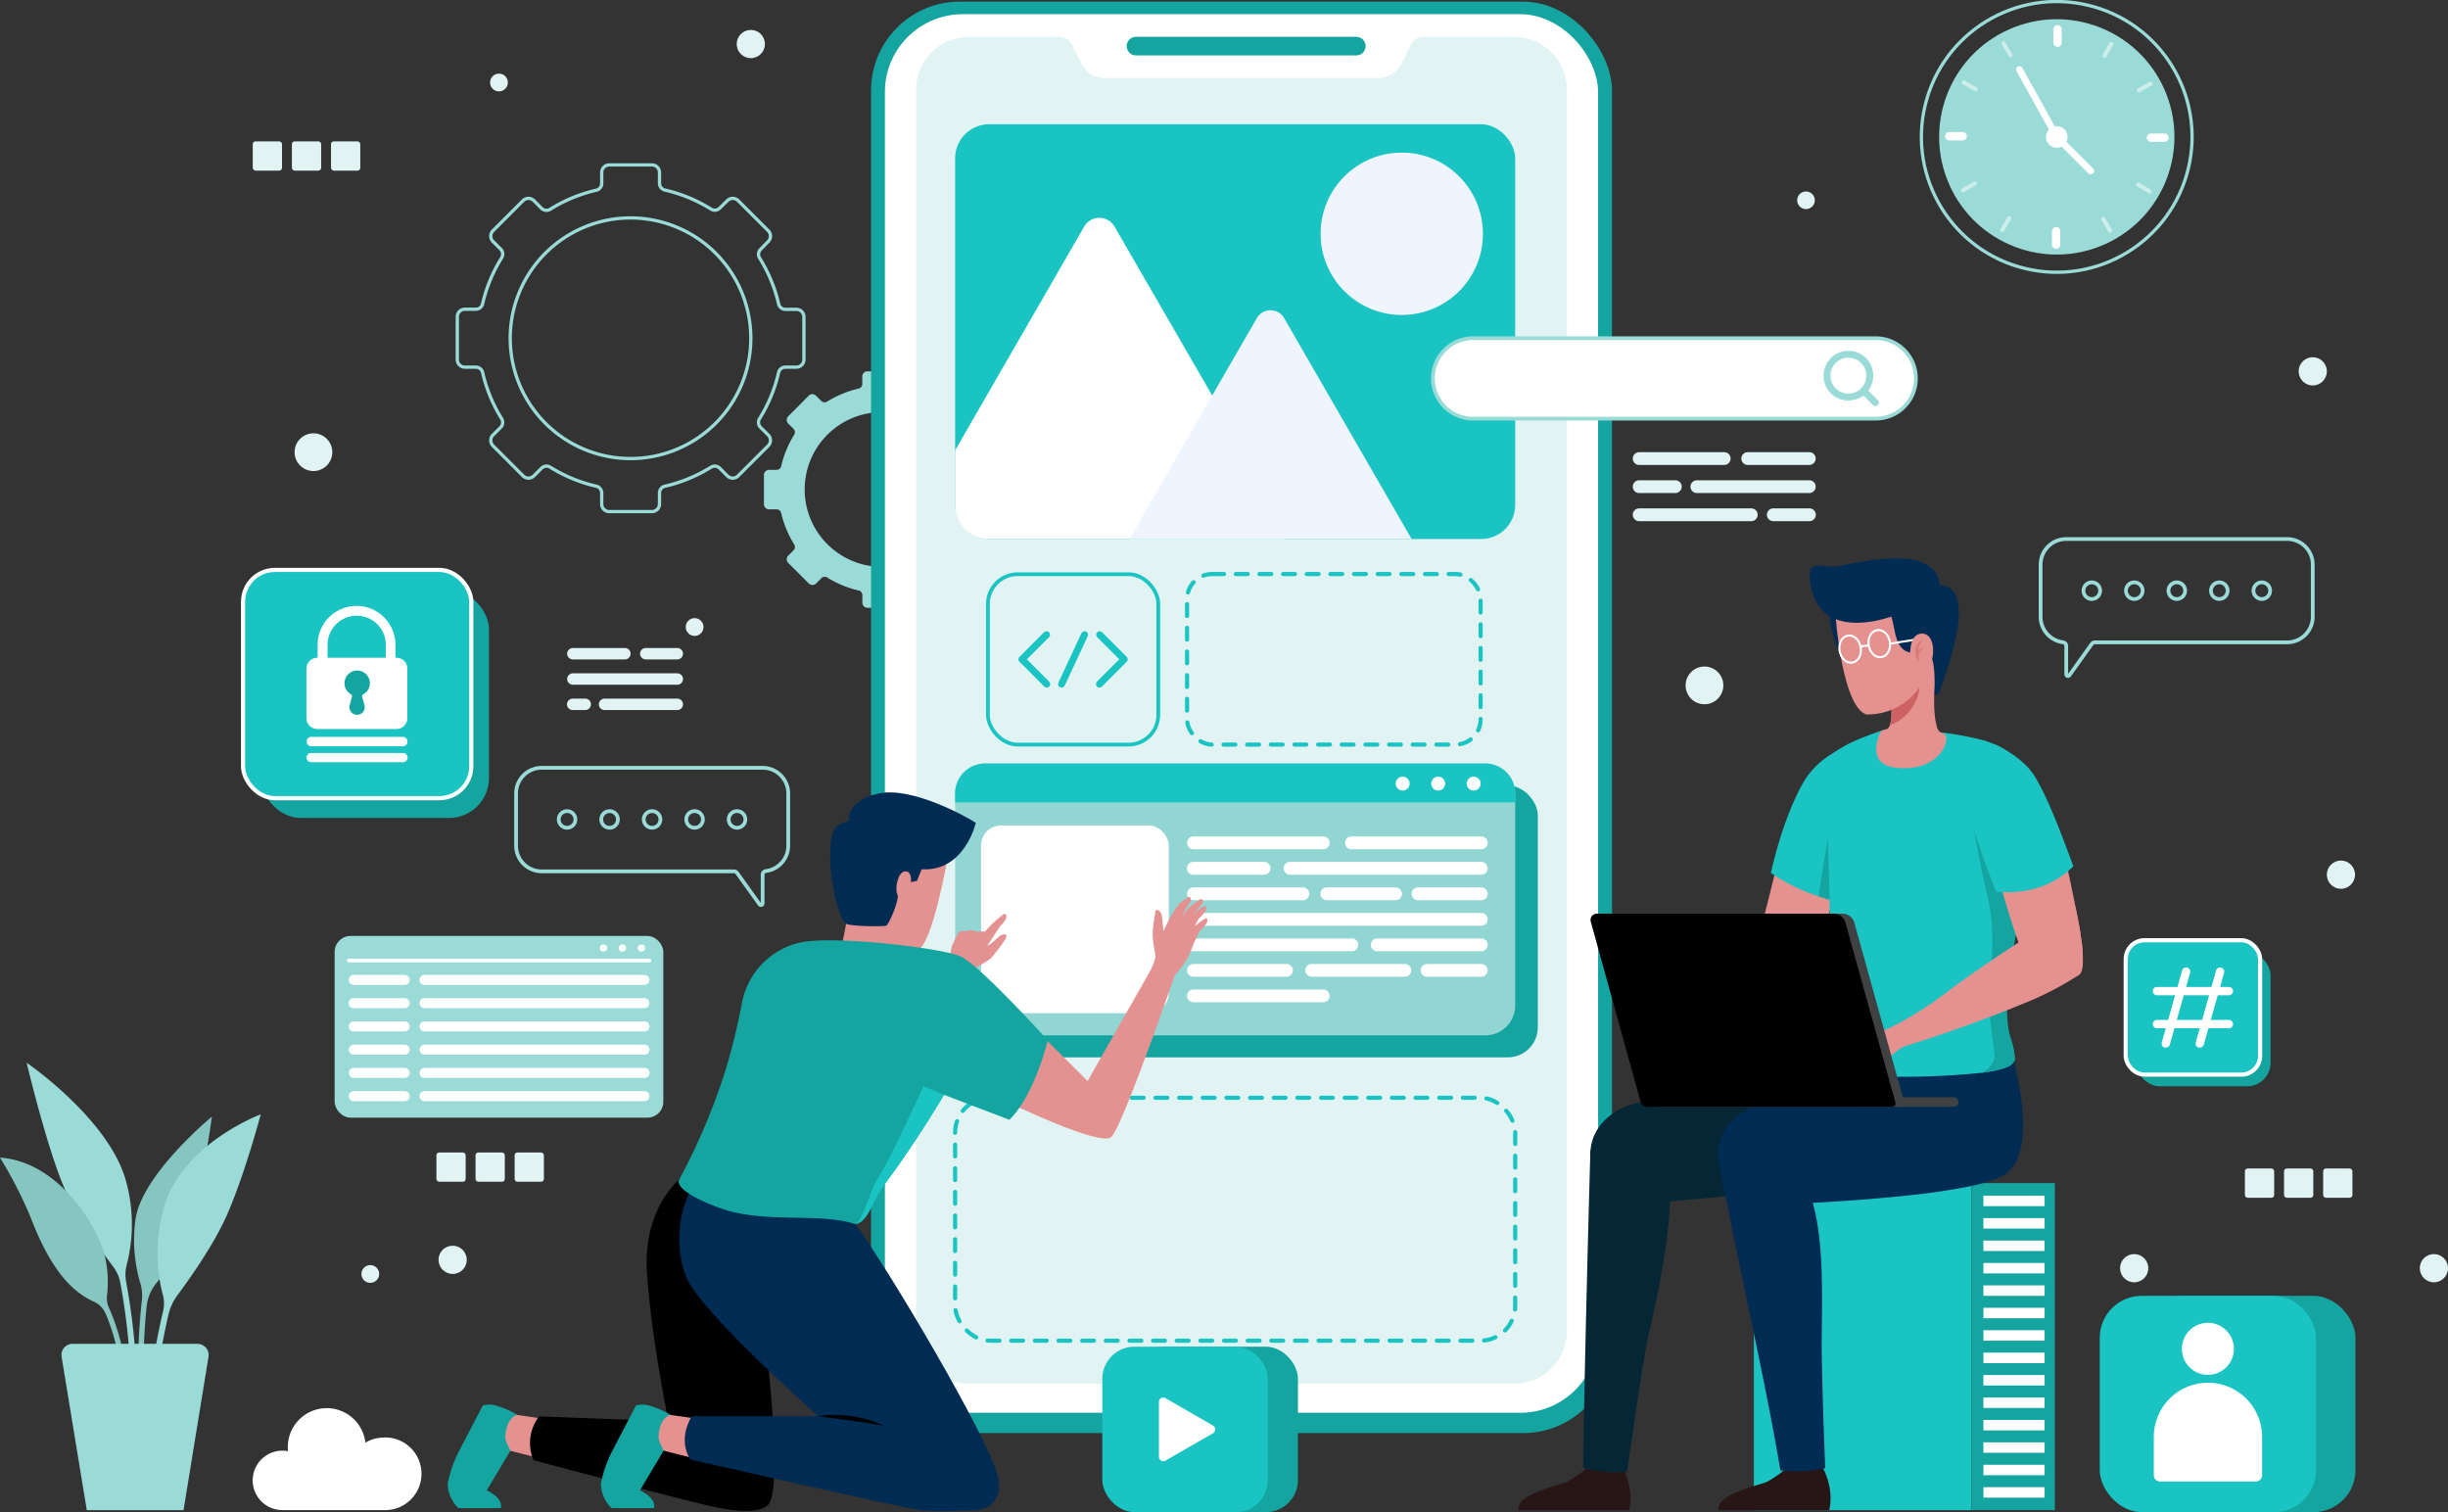
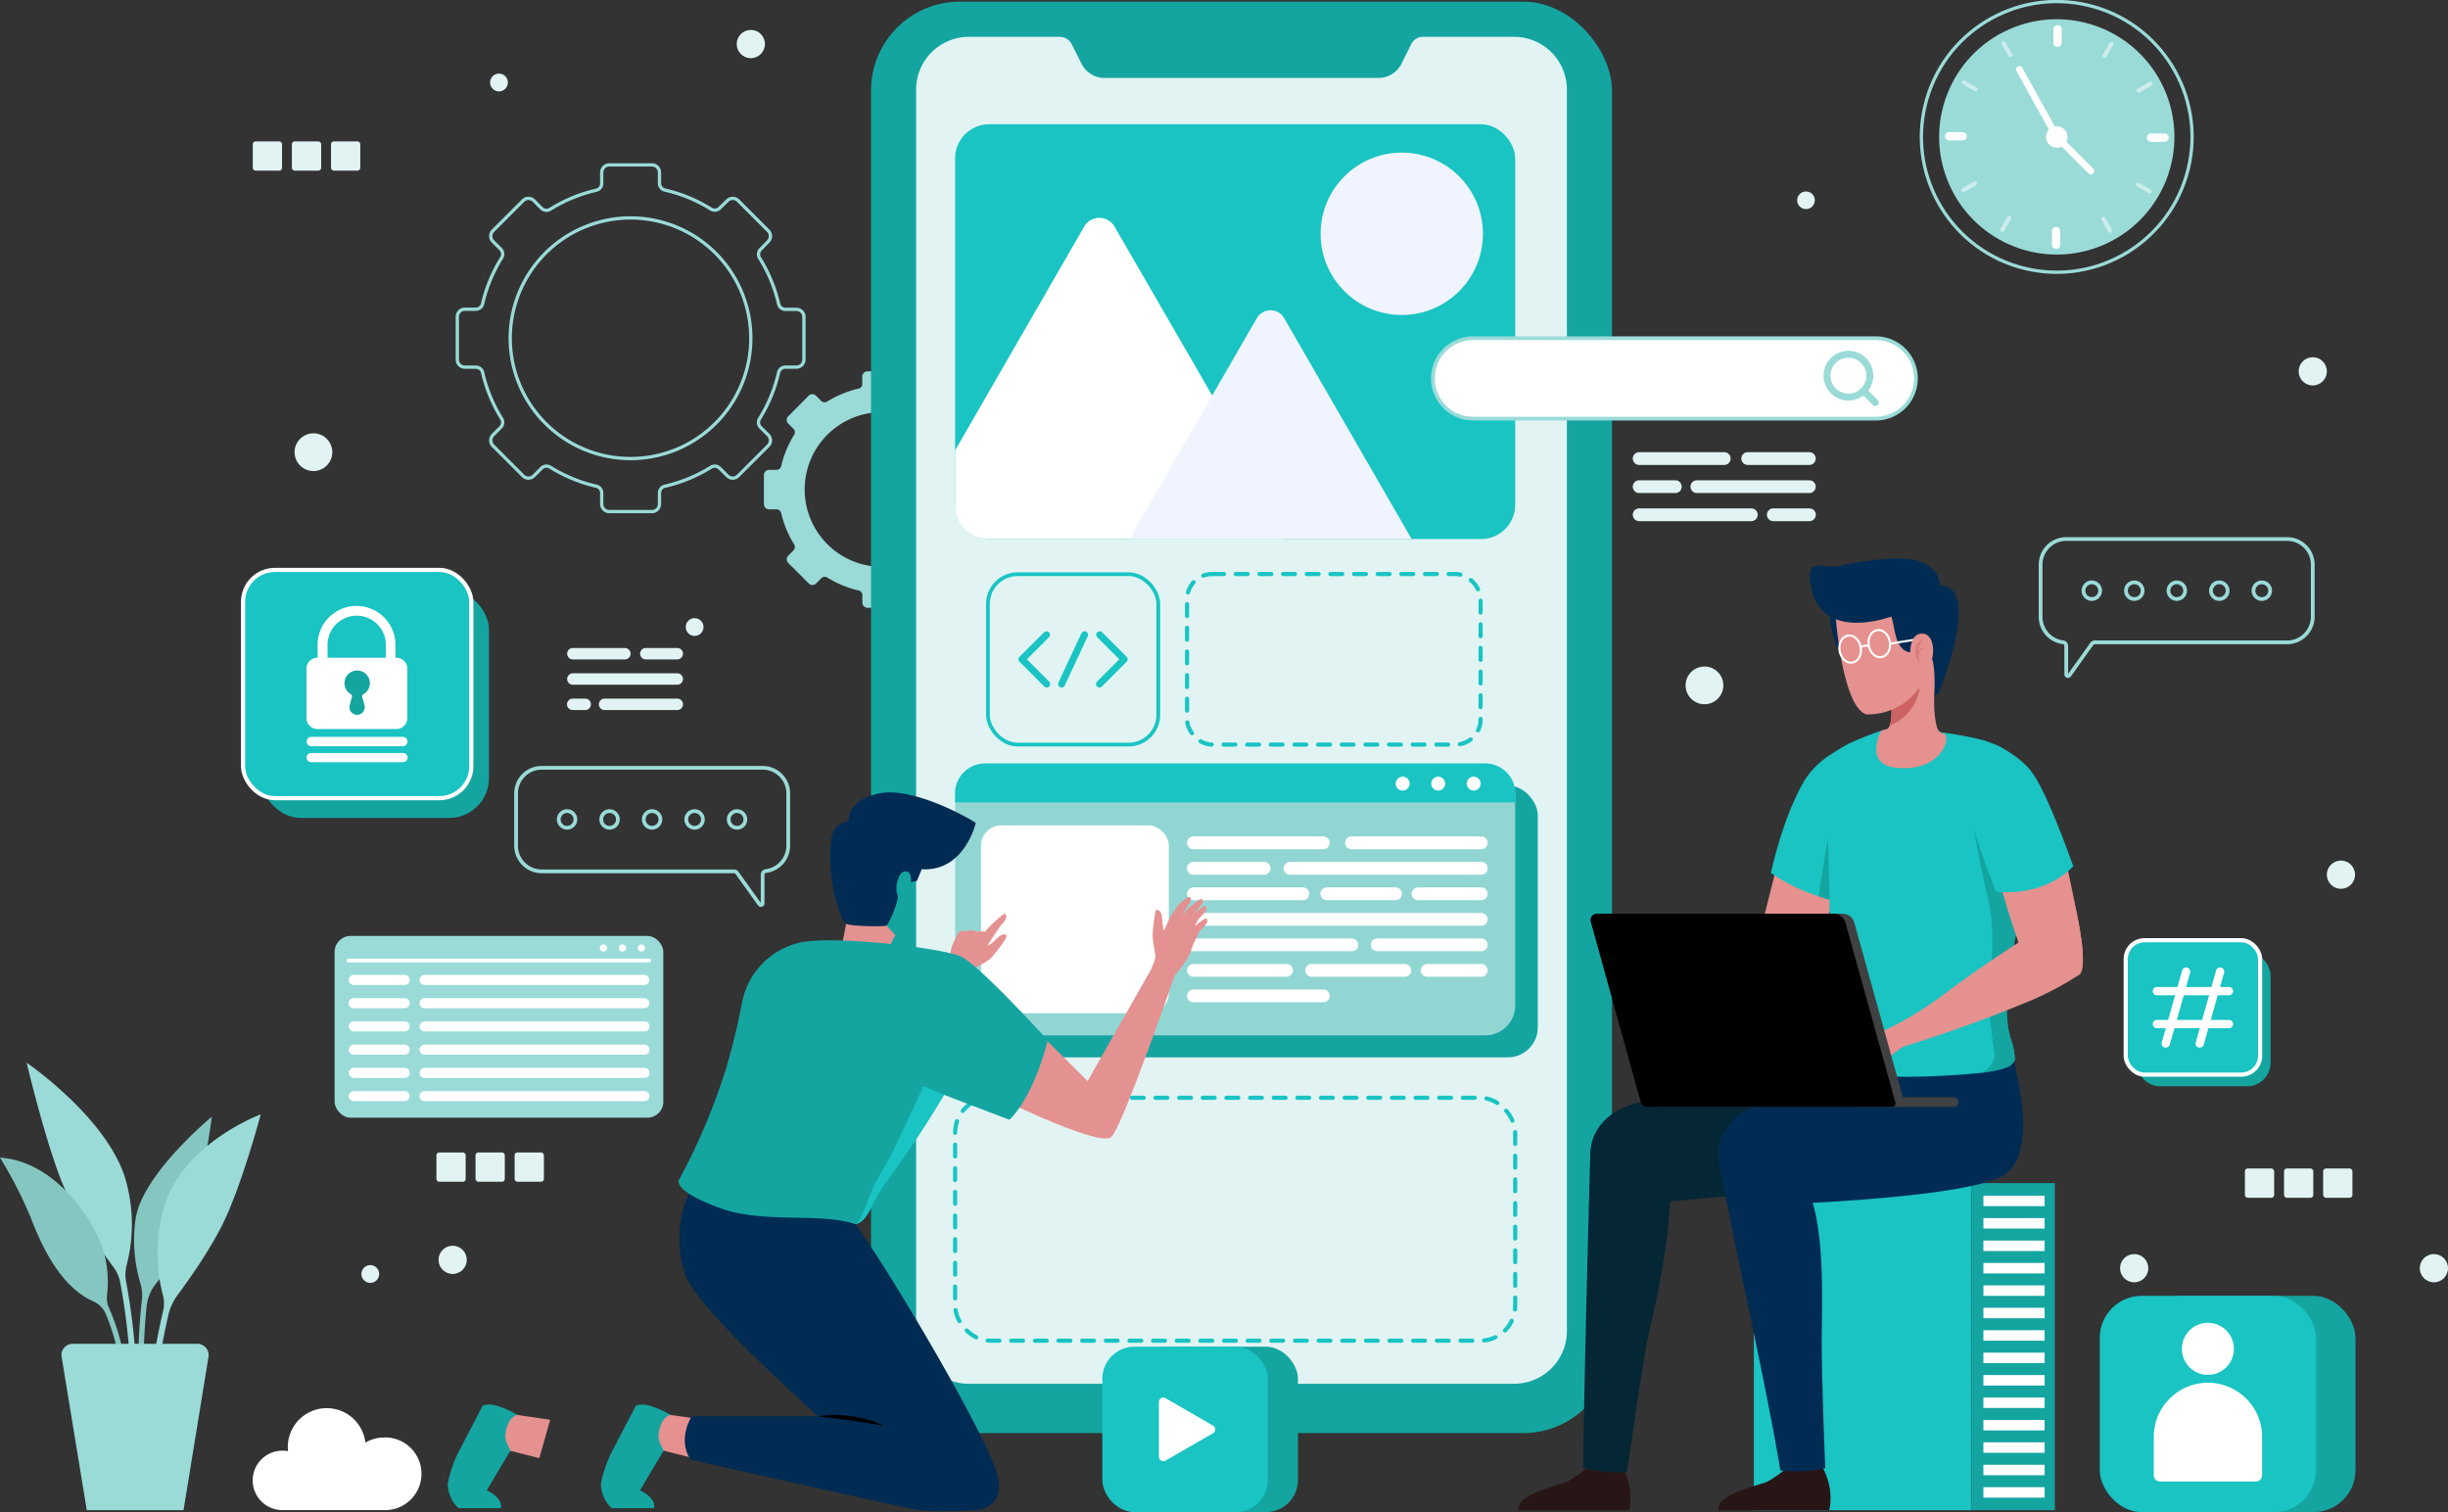
<svg xmlns="http://www.w3.org/2000/svg" viewBox="0 0 588.09 363.23">
  <rect x="0" y="0" width="588.09" height="363.23" fill="#333333" stroke="none" />
  <defs>
    <style>.cls-1,.cls-10,.cls-17,.cls-21,.cls-23,.cls-24,.cls-25,.cls-26,.cls-27,.cls-6,.cls-9{fill:none;}.cls-1,.cls-21,.cls-22,.cls-23,.cls-24{stroke:#9adbd8;}.cls-1,.cls-17,.cls-21,.cls-22,.cls-23,.cls-24,.cls-25,.cls-26,.cls-27,.cls-28,.cls-9{stroke-miterlimit:10;}.cls-1{stroke-width:0.79px;}.cls-2{fill:#9adbd8;}.cls-3{fill:#e1f4f3;}.cls-4{fill:#14a5a1;}.cls-22,.cls-5{fill:#fff;}.cls-10,.cls-6,.cls-9{stroke:#19c4c3;}.cls-10,.cls-24,.cls-25,.cls-26,.cls-27,.cls-6{stroke-linecap:round;}.cls-10,.cls-6{stroke-linejoin:round;}.cls-6{stroke-dasharray:2.84;}.cls-7{fill:#92d6d3;}.cls-28,.cls-8{fill:#19c4c3;}.cls-21,.cls-22,.cls-25,.cls-9{stroke-width:0.9px;}.cls-10,.cls-23,.cls-24{stroke-width:1.67px;}.cls-11{fill:#f0f4ff;}.cls-12{fill:#281616;}.cls-13{fill:#002c54;}.cls-14{fill:#052635;}.cls-15{fill:#e5918f;}.cls-16{fill:#cc6362;}.cls-17,.cls-25,.cls-26,.cls-27,.cls-28{stroke:#fff;}.cls-17{stroke-width:0.5px;}.cls-18{opacity:0.5;}.cls-19{fill:#404142;}.cls-20{fill:#e49191;}.cls-26{stroke-width:2px;}.cls-29{fill:#85c6c1;}</style>
  </defs>
  <g id="OBJECTS">
    <path class="cls-1" d="M193.13,86.38V76.13a1.81,1.81,0,0,0-1.81-1.82h-2.64A1.66,1.66,0,0,1,187.05,73,36.41,36.41,0,0,0,182.49,62a1.69,1.69,0,0,1,.22-2.1L184.56,58a1.82,1.82,0,0,0,0-2.57l-7.25-7.25a1.82,1.82,0,0,0-2.56,0L172.89,50a1.68,1.68,0,0,1-2.09.22,36.23,36.23,0,0,0-11.09-4.57,1.68,1.68,0,0,1-1.28-1.63V41.43a1.82,1.82,0,0,0-1.81-1.82H146.37a1.83,1.83,0,0,0-1.82,1.82v2.63a1.67,1.67,0,0,1-1.27,1.63,36.13,36.13,0,0,0-11.09,4.57,1.71,1.71,0,0,1-2.1-.22l-1.85-1.86a1.84,1.84,0,0,0-2.57,0l-7.24,7.25a1.82,1.82,0,0,0,0,2.57l1.85,1.85a1.69,1.69,0,0,1,.22,2.1A36.43,36.43,0,0,0,115.93,73a1.65,1.65,0,0,1-1.62,1.28h-2.64a1.81,1.81,0,0,0-1.81,1.82V86.38a1.81,1.81,0,0,0,1.81,1.81h2.64a1.68,1.68,0,0,1,1.63,1.28,36.3,36.3,0,0,0,4.56,11.08,1.69,1.69,0,0,1-.22,2.1l-1.85,1.85a1.82,1.82,0,0,0,0,2.57l7.24,7.25a1.82,1.82,0,0,0,2.57,0l1.86-1.86a1.69,1.69,0,0,1,2.1-.22,36.06,36.06,0,0,0,11.08,4.56,1.67,1.67,0,0,1,1.27,1.63v2.64a1.82,1.82,0,0,0,1.82,1.82h10.25a1.81,1.81,0,0,0,1.81-1.82v-2.64a1.67,1.67,0,0,1,1.28-1.63,36.3,36.3,0,0,0,11.08-4.56,1.69,1.69,0,0,1,2.1.22l1.86,1.86a1.8,1.8,0,0,0,2.56,0l7.25-7.25a1.82,1.82,0,0,0,0-2.57l-1.86-1.85a1.69,1.69,0,0,1-.22-2.1,36.18,36.18,0,0,0,4.57-11.08,1.67,1.67,0,0,1,1.63-1.28h2.64A1.81,1.81,0,0,0,193.13,86.38Zm-41.64,23.77a28.9,28.9,0,1,1,28.88-28.91A28.89,28.89,0,0,1,151.49,110.15Z" />
    <path class="cls-2" d="M240.27,121.07v-7a1.23,1.23,0,0,0-1.23-1.24h-1.8a1.14,1.14,0,0,1-1.11-.87,24.62,24.62,0,0,0-3.11-7.55,1.15,1.15,0,0,1,.15-1.43l1.26-1.27a1.23,1.23,0,0,0,0-1.75l-4.94-4.93a1.23,1.23,0,0,0-1.75,0l-1.26,1.26a1.16,1.16,0,0,1-1.43.15,24.89,24.89,0,0,0-7.55-3.12,1.13,1.13,0,0,1-.87-1.11V90.44a1.25,1.25,0,0,0-1.24-1.24h-7a1.24,1.24,0,0,0-1.24,1.24v1.79a1.13,1.13,0,0,1-.87,1.11,25,25,0,0,0-7.56,3.12,1.16,1.16,0,0,1-1.43-.15l-1.26-1.26a1.23,1.23,0,0,0-1.75,0L189.36,100a1.24,1.24,0,0,0,0,1.75l1.27,1.27a1.16,1.16,0,0,1,.15,1.43,24.89,24.89,0,0,0-3.12,7.55,1.13,1.13,0,0,1-1.11.87h-1.79a1.24,1.24,0,0,0-1.24,1.24v7a1.24,1.24,0,0,0,1.24,1.24h1.8a1.12,1.12,0,0,1,1.1.87,24.89,24.89,0,0,0,3.12,7.55,1.16,1.16,0,0,1-.15,1.43l-1.27,1.27a1.24,1.24,0,0,0,0,1.75l4.94,4.94a1.24,1.24,0,0,0,1.75,0l1.27-1.27a1.15,1.15,0,0,1,1.43-.15,24.62,24.62,0,0,0,7.55,3.11,1.14,1.14,0,0,1,.87,1.11v1.8a1.24,1.24,0,0,0,1.24,1.24h7a1.25,1.25,0,0,0,1.24-1.24v-1.8a1.14,1.14,0,0,1,.87-1.11,24.62,24.62,0,0,0,7.55-3.11,1.15,1.15,0,0,1,1.43.15l1.26,1.27a1.24,1.24,0,0,0,1.75,0l4.94-4.94a1.23,1.23,0,0,0,0-1.75l-1.26-1.27a1.15,1.15,0,0,1-.15-1.43,24.62,24.62,0,0,0,3.11-7.55,1.14,1.14,0,0,1,1.11-.87H239A1.23,1.23,0,0,0,240.27,121.07ZM211.9,136.16a18.58,18.58,0,1,1,18.57-18.58A18.58,18.58,0,0,1,211.9,136.16Z" />
    <circle class="cls-3" cx="108.74" cy="302.63" r="3.39" />
    <circle class="cls-3" cx="562.37" cy="210.11" r="3.39" />
    <circle class="cls-3" cx="555.6" cy="89.2" r="3.39" />
    <circle class="cls-3" cx="433.86" cy="48.11" r="2.12" />
    <path class="cls-3" d="M122,19.82a2.13,2.13,0,1,1-2.13-2.13A2.12,2.12,0,0,1,122,19.82Z" />
    <path class="cls-3" d="M169,150.61a2.13,2.13,0,1,1-2.13-2.12A2.13,2.13,0,0,1,169,150.61Z" />
    <path class="cls-3" d="M91.09,306A2.13,2.13,0,1,1,89,303.9,2.13,2.13,0,0,1,91.09,306Z" />
    <circle class="cls-3" cx="512.7" cy="304.64" r="3.39" />
    <circle class="cls-3" cx="584.7" cy="304.64" r="3.39" />
    <circle class="cls-3" cx="180.37" cy="10.58" r="3.39" />
    <path class="cls-3" d="M414,164.64a4.53,4.53,0,1,1-4.53-4.53A4.53,4.53,0,0,1,414,164.64Z" />
    <path class="cls-3" d="M79.83,108.62a4.53,4.53,0,1,1-4.53-4.53A4.53,4.53,0,0,1,79.83,108.62Z" />
    <rect class="cls-3" x="60.72" y="33.96" width="7.03" height="7.03" rx="0.66" />
    <rect class="cls-3" x="70.12" y="33.96" width="7.03" height="7.03" rx="0.66" />
    <rect class="cls-3" x="79.52" y="33.96" width="7.03" height="7.03" rx="0.66" />
    <rect class="cls-3" x="539.3" y="280.69" width="7.03" height="7.03" rx="0.66" />
    <rect class="cls-3" x="548.7" y="280.69" width="7.03" height="7.03" rx="0.66" />
    <rect class="cls-3" x="558.1" y="280.69" width="7.03" height="7.03" rx="0.66" />
    <rect class="cls-3" x="104.84" y="276.84" width="7.03" height="7.03" rx="0.66" />
    <rect class="cls-3" x="114.24" y="276.84" width="7.03" height="7.03" rx="0.66" />
    <rect class="cls-3" x="123.63" y="276.84" width="7.03" height="7.03" rx="0.66" />
    <rect class="cls-4" x="209.25" y="0.39" width="178" height="343.86" rx="21.35" />
-     <rect class="cls-5" x="212.58" y="3.41" width="171.33" height="335.96" rx="18.7" />
    <path class="cls-3" d="M376.42,21.52V319.73a12.67,12.67,0,0,1-12.67,12.67h-131a12.67,12.67,0,0,1-12.67-12.67V21.52A12.67,12.67,0,0,1,232.75,8.85h21.84a3.22,3.22,0,0,1,2.87,1.77l2.32,4.63a6.25,6.25,0,0,0,5.61,3.48h65.72a6.25,6.25,0,0,0,5.61-3.48L339,10.62a3.23,3.23,0,0,1,2.87-1.77h21.84A12.67,12.67,0,0,1,376.42,21.52Z" />
    <path class="cls-4" d="M325.83,13.31H272.9a2.23,2.23,0,0,1-2.23-2.23h0a2.23,2.23,0,0,1,2.23-2.23h52.93a2.23,2.23,0,0,1,2.23,2.23h0A2.23,2.23,0,0,1,325.83,13.31Z" />
    <rect class="cls-6" x="229.45" y="263.7" width="134.55" height="58.35" rx="8.38" />
    <rect class="cls-6" x="285.17" y="137.89" width="70.52" height="40.97" rx="6.04" />
    <rect class="cls-4" x="234.35" y="188.69" width="135.08" height="65.3" rx="7.2" />
    <path class="cls-7" d="M364,190.6v50.93a7.18,7.18,0,0,1-7.19,7.18H236.64a7.18,7.18,0,0,1-7.19-7.18V190.6a7.19,7.19,0,0,1,7.19-7.19H356.81A7.19,7.19,0,0,1,364,190.6Z" />
    <rect class="cls-5" x="235.67" y="198.27" width="45.12" height="45.12" rx="4.86" />
    <path class="cls-5" d="M317.89,204H286.71a1.53,1.53,0,0,1-1.54-1.53h0a1.54,1.54,0,0,1,1.54-1.54h31.18a1.53,1.53,0,0,1,1.53,1.54h0A1.52,1.52,0,0,1,317.89,204Z" />
    <path class="cls-5" d="M303.68,210.11h-17a1.53,1.53,0,0,1-1.54-1.53h0a1.54,1.54,0,0,1,1.54-1.54h17a1.54,1.54,0,0,1,1.54,1.54h0A1.53,1.53,0,0,1,303.68,210.11Z" />
    <path class="cls-5" d="M355.85,210.11H309.93a1.53,1.53,0,0,1-1.54-1.53h0a1.54,1.54,0,0,1,1.54-1.54h45.92a1.53,1.53,0,0,1,1.53,1.54h0A1.52,1.52,0,0,1,355.85,210.11Z" />
    <path class="cls-5" d="M313,216.24H286.71a1.54,1.54,0,0,1-1.54-1.53h0a1.54,1.54,0,0,1,1.54-1.54H313a1.53,1.53,0,0,1,1.53,1.54h0A1.53,1.53,0,0,1,313,216.24Z" />
    <path class="cls-5" d="M335.26,216.24H318.75a1.54,1.54,0,0,1-1.54-1.53h0a1.54,1.54,0,0,1,1.54-1.54h16.51a1.54,1.54,0,0,1,1.53,1.54h0A1.54,1.54,0,0,1,335.26,216.24Z" />
    <path class="cls-5" d="M355.85,216.24h-15.2a1.54,1.54,0,0,1-1.54-1.53h0a1.54,1.54,0,0,1,1.54-1.54h15.2a1.53,1.53,0,0,1,1.53,1.54h0A1.53,1.53,0,0,1,355.85,216.24Z" />
    <path class="cls-5" d="M355.85,222.37H286.71a1.54,1.54,0,0,1-1.54-1.53h0a1.54,1.54,0,0,1,1.54-1.54h69.14a1.53,1.53,0,0,1,1.53,1.54h0A1.53,1.53,0,0,1,355.85,222.37Z" />
    <path class="cls-5" d="M324.76,228.5H286.71a1.54,1.54,0,0,1-1.54-1.53h0a1.54,1.54,0,0,1,1.54-1.54h38.05A1.54,1.54,0,0,1,326.3,227h0A1.54,1.54,0,0,1,324.76,228.5Z" />
    <path class="cls-5" d="M355.85,228.5h-25a1.54,1.54,0,0,1-1.54-1.53h0a1.54,1.54,0,0,1,1.54-1.54h25a1.53,1.53,0,0,1,1.53,1.54h0A1.53,1.53,0,0,1,355.85,228.5Z" />
    <path class="cls-5" d="M309.07,234.63H286.71a1.54,1.54,0,0,1-1.54-1.54h0a1.54,1.54,0,0,1,1.54-1.53h22.36a1.54,1.54,0,0,1,1.53,1.53h0A1.54,1.54,0,0,1,309.07,234.63Z" />
    <path class="cls-5" d="M337.47,234.63H315.12a1.54,1.54,0,0,1-1.54-1.54h0a1.54,1.54,0,0,1,1.54-1.53h22.35a1.54,1.54,0,0,1,1.54,1.53h0A1.54,1.54,0,0,1,337.47,234.63Z" />
    <path class="cls-5" d="M355.85,234.63h-13a1.54,1.54,0,0,1-1.54-1.54h0a1.54,1.54,0,0,1,1.54-1.53h13a1.53,1.53,0,0,1,1.53,1.53h0A1.53,1.53,0,0,1,355.85,234.63Z" />
    <path class="cls-5" d="M317.89,240.76H286.71a1.54,1.54,0,0,1-1.54-1.54h0a1.54,1.54,0,0,1,1.54-1.53h31.18a1.53,1.53,0,0,1,1.53,1.53h0A1.53,1.53,0,0,1,317.89,240.76Z" />
    <path class="cls-5" d="M355.85,204H324.67a1.53,1.53,0,0,1-1.54-1.53h0a1.54,1.54,0,0,1,1.54-1.54h31.18a1.53,1.53,0,0,1,1.53,1.54h0A1.52,1.52,0,0,1,355.85,204Z" />
    <path class="cls-8" d="M364,190.6v2.14H229.45V190.6a7.19,7.19,0,0,1,7.19-7.19H356.81A7.19,7.19,0,0,1,364,190.6Z" />
    <path class="cls-5" d="M338.64,188.24a1.67,1.67,0,1,1-1.67-1.67A1.67,1.67,0,0,1,338.64,188.24Z" />
    <path class="cls-5" d="M347.17,188.24a1.67,1.67,0,1,1-1.67-1.67A1.67,1.67,0,0,1,347.17,188.24Z" />
    <path class="cls-5" d="M355.7,188.24a1.67,1.67,0,1,1-1.67-1.67A1.67,1.67,0,0,1,355.7,188.24Z" />
    <rect class="cls-9" x="237.33" y="137.93" width="40.93" height="40.93" rx="7.15" />
    <polyline class="cls-10" points="251.41 152.48 245.51 158.37 251.45 164.32" />
    <polyline class="cls-10" points="264.18 152.48 270.07 158.37 264.13 164.32" />
    <line class="cls-10" x1="260.55" y1="152.48" x2="255.03" y2="164.32" />
    <rect class="cls-8" x="229.45" y="29.85" width="134.55" height="99.63" rx="8.18" />
    <circle class="cls-11" cx="336.75" cy="56.16" r="19.5" />
    <path class="cls-5" d="M308.54,129.48H237.63a8.18,8.18,0,0,1-8.18-8.18V108.19l31-53.75a4.21,4.21,0,0,1,7.3,0L291.21,95l17.4,30.14A4.14,4.14,0,0,1,308.54,129.48Z" />
    <path class="cls-11" d="M339.12,129.48H271.31L291.21,95l10.72-18.57a3.79,3.79,0,0,1,6.57,0Z" />
    <rect class="cls-8" x="421.34" y="284.21" width="52.28" height="78.56" />
    <rect class="cls-4" x="473.62" y="284.21" width="20.02" height="78.56" transform="translate(967.26 646.97) rotate(180)" />
    <rect class="cls-5" x="476.48" y="287.22" width="14.7" height="2.51" />
    <rect class="cls-5" x="476.48" y="292.61" width="14.7" height="2.51" />
    <rect class="cls-5" x="476.48" y="298" width="14.7" height="2.51" />
    <rect class="cls-5" x="476.48" y="303.38" width="14.7" height="2.51" />
    <rect class="cls-5" x="476.48" y="308.77" width="14.7" height="2.51" />
    <rect class="cls-5" x="476.48" y="314.15" width="14.7" height="2.51" />
    <rect class="cls-5" x="476.48" y="319.54" width="14.7" height="2.51" />
    <rect class="cls-5" x="476.48" y="324.93" width="14.7" height="2.51" />
    <rect class="cls-5" x="476.48" y="330.31" width="14.7" height="2.51" />
    <rect class="cls-5" x="476.48" y="335.7" width="14.7" height="2.51" />
    <rect class="cls-5" x="476.48" y="341.09" width="14.7" height="2.51" />
    <rect class="cls-5" x="476.48" y="346.47" width="14.7" height="2.51" />
    <rect class="cls-5" x="476.48" y="351.86" width="14.7" height="2.51" />
    <rect class="cls-5" x="476.48" y="357.24" width="14.7" height="2.51" />
    <path class="cls-12" d="M412.85,362.77h26.57s1.48-4.73-1.73-10.59c0,0-2.14,1.71-8.55.55a28.41,28.41,0,0,1-4.52,3.16C422.77,356.79,412.13,358.87,412.85,362.77Z" />
    <path class="cls-13" d="M414.7,287.85c1.72,10.24,9.64,44.88,13,65.35a31.33,31.33,0,0,0,10.79-.55c-.31-7.14-.92-24.21-.85-31.69.12-12.65.71-29.34-4.86-38.49l-18.72,1.47c.11,1,.22,1.8.31,2.37S414.6,287.37,414.7,287.85Z" />
    <path class="cls-12" d="M364.8,362.77h26.56s1.49-4.73-1.73-10.59c0,0-2.14,1.71-8.54.55a28.93,28.93,0,0,1-4.52,3.16C374.71,356.79,364.08,358.87,364.8,362.77Z" />
    <path class="cls-14" d="M380.32,352.6a30.54,30.54,0,0,0,10.49.94c1.41-8.23,3.65-26.33,5.65-34.81,3.12-13.19,6.17-31.32,4.05-37.79l-18.42-4.63C382,276.9,380.53,332.4,380.32,352.6Z" />
    <path class="cls-14" d="M453.63,257.43h0c-.37-3.64-.8-6.3-.8-6.3l-20.58,5-17.48,4c-6.48,1.44-14.31,3.18-21.21,4.74-7.75,1.76-12.89,7.65-11.19,15.4l1.94,9.41c10.83-.15,61.76-5,66.12-7.23C455.35,280,456.83,271.2,453.63,257.43Z" />
    <path class="cls-13" d="M484.35,257.43h0a28.57,28.57,0,0,0-2.14-7.55L463,256.17l-17.48,4c-6.48,1.44-14.31,3.18-21.21,4.74-7.75,1.76-12.89,7.65-11.19,15.4L415,289.7c10.83-.15,56.11-1.73,66.12-7.23C486,279.81,487.56,271.2,484.35,257.43Z" />
    <path class="cls-15" d="M426.75,227.94s9.14-4.13,11.65,0c1.38,2.26.43,6.48-2.69,8.24s-20.73,9.22-37.36,13.38a39.69,39.69,0,0,0-1.86-4.75,87.38,87.38,0,0,0,14.88-8.3,94,94,0,0,1,15.38-8.58Z" />
    <path class="cls-15" d="M429,199.39l-7.83,31.29s.81,7.91,8.8,4,13.28-28.81,13.28-28.81Z" />
    <path class="cls-8" d="M442.29,216.89c-1-.23-1.9-.49-2.79-.76s-1.78-.54-2.61-.83a43.77,43.77,0,0,1-11.46-5.62c2.34-10.17,5.16-17,7.66-21.51a2.17,2.17,0,0,0,.19-.33l.2-.34a19.61,19.61,0,0,1,5.45-5.67l.66-.45.92,16.33.16,1.68Z" />
    <path class="cls-4" d="M442.29,216.89c-1-.23-1.9-.49-2.79-.76s-1.78-.54-2.61-.83c1.57-11,3-17.92,3-17.92l.8,2Z" />
    <path class="cls-8" d="M488.53,188.64c-.19,4.84-1,12.6-1.77,20.41-.23,2.47-.45,4.95-.64,7.35-.14,1.49-2.39,9.46-2.48,10.89-.4,6.82-3.74,11.92-.58,22.31a16.31,16.31,0,0,1,.95,4.79c0,.71-.93,1.46-1.29,1.66-1.33.77-3.94,1.3-7.1,1.69h0a183.53,183.53,0,0,1-19.71.91c-6.8,0-17-1.08-18.32-2.8-1.18-1.57-.09-3.86.47-7,2.51-14.23,1.62-21.65,1.46-31.93,0-.25,0-.51,0-.78-.26-15.84-1.3-29.41-.57-34.3l.66-.45c1.08-.74,2.14-1.4,3.16-2a2.74,2.74,0,0,0,.32-.18l.93-.51c.11-.07.24-.12.36-.18a76.82,76.82,0,0,1,7.6-3l.66-.22c1.81-.11,3.79-.13,5.91-.07,1.85.05,4.69.3,7.76.7h0a78.24,78.24,0,0,1,10.3,1.93l0,0a21.25,21.25,0,0,1,8.11,5.67A27.38,27.38,0,0,1,488.53,188.64Z" />
    <path class="cls-4" d="M483.06,249.6a16.31,16.31,0,0,1,.95,4.79c0,.71-.93,1.46-1.29,1.66-1.33.77-3.94,1.3-7.1,1.69,1.3-.15,3.55-2.22,3.55-4.08,0-1.31-1.69-10.13-1.22-15.83s1.39-14.73-.37-22-3.43-16.77-3.43-16.77l9.93,6s1.28,1.79,2.68,4c-.23,2.47-.45,4.95-.64,7.35C486,217.89,479.9,239.21,483.06,249.6Z" />
    <path class="cls-13" d="M439.38,146.76s.86,10.38,4.3,11.08,2.6-3.71,2.6-3.71l-.48-4.93Z" />
    <path class="cls-15" d="M455.26,184.4c-6.74-.81-4.23-7.36-3.3-8.86.24-.08,1.4-.44,1.49-.49a0,0,0,0,1,0,0,1.75,1.75,0,0,0,.52-.78c.66-1.72.36-5.17.33-5.39h0v-.62c.11-.42.23-.81.32-1.17l3.54-2.79,7.5-5.9s-2,9.87-.39,16.08a2.35,2.35,0,0,0,1,1.5s0,0,0,0a2,2,0,0,0,.75.27C468.89,177.08,466.32,185.71,455.26,184.4Z" />
    <path class="cls-16" d="M461.2,164.64a11.19,11.19,0,0,1-7.21,9.61c.67-1.72.36-5.16.34-5.38l3-2.35Z" />
    <path class="cls-15" d="M441,148.24s1.56,21.54,7.37,23.38a15.16,15.16,0,0,0,12.74-6.47c1.53-2.06,3.47-2.52,4.1-5,1-4,2.48-11.51.63-16C463.24,137.73,441.28,132.64,441,148.24Z" />
    <path class="cls-13" d="M466,140.58c-.1-3.92-4.06-5.38-4.06-5.38-3.94-1.85-12.14-1-20.59.84-2,.44-4.47-.78-5.85.18-1.67,1.16,0,6.46,0,6.46,3.26,9.87,15.26,6.66,18.86,5.44.86,2.55.75,6.08,2.89,7.9,1.21,1,3.33,1.07,5.48.71.27.5,1.26,1,1.46,1.64.68,2.31.58,5.91.56,8.7l1-.5C465.85,165.82,476.37,140.9,466,140.58Z" />
    <path class="cls-17" d="M447,155.49c.31,1.79-.57,3.44-2,3.67s-2.76-1-3.07-2.81.58-3.43,2-3.67S446.69,153.7,447,155.49Z" />
    <path class="cls-17" d="M454,154.18c.3,1.79-.58,3.43-2,3.67s-2.76-1-3.07-2.81.58-3.43,2-3.67S453.72,152.39,454,154.18Z" />
    <path class="cls-17" d="M447,155.49s.31-.5,1.93-.36" />
    <line class="cls-17" x1="454.09" y1="154.61" x2="460.09" y2="153.65" />
    <path class="cls-15" d="M460.54,161.28c4.14,1.58,5.43-8.6,1.5-9.06-3-.34-3.1,3.82-3.1,3.82S458.17,160.37,460.54,161.28Z" />
    <g class="cls-18">
      <path class="cls-16" d="M461.9,153.76a3.56,3.56,0,0,0-.51.73,4.19,4.19,0,0,0-.51,1.74,5.46,5.46,0,0,0,0,1c0,.32.05.62.07.89s.05.5.07.66a2.32,2.32,0,0,1,0,.26l-.15-.22a3.58,3.58,0,0,1-.34-.59,3.68,3.68,0,0,1-.3-.92,3.89,3.89,0,0,1-.08-1.14,3.27,3.27,0,0,1,.31-1.12,2.59,2.59,0,0,1,.6-.81A2,2,0,0,1,461.9,153.76Z" />
      <path class="cls-16" d="M462.55,155.69a1.79,1.79,0,0,0-.4.11,2.11,2.11,0,0,0-.74.46,1.85,1.85,0,0,0-.43.7,1.62,1.62,0,0,0-.1.35l-.68-.25a3.07,3.07,0,0,1,.24-.4,2.27,2.27,0,0,1,1.68-1A2.45,2.45,0,0,1,462.55,155.69Z" />
    </g>
    <path class="cls-15" d="M500.33,232.06h0c-1.82,2.11-8.73,3.65-12.05.73-1-.93-2.22-3.38-3.38-6.42a199.82,199.82,0,0,1-5.73-19.4l15.45-7.9s2,8.91,3.7,17.38c0,0,0,.09,0,.24.56,2.71,1.08,5.38,1.49,7.67,0,.06,0,.11,0,.18A32.36,32.36,0,0,1,500.33,232.06Z" />
    <path class="cls-8" d="M473.34,196.16c1.49,6.2,6.18,18,6.18,18a24.43,24.43,0,0,0,11.34-1.37,20.85,20.85,0,0,0,7.22-4.69s-3.11-8.73-5.9-15c-2.51-5.64-4-7.74-5.1-8.86a24.42,24.42,0,0,0-6.13-4.56Z" />
    <path class="cls-8" d="M492.87,200.21l-9.06-3.91-7.14-18.4s1.3.39,3,1.09h0l.23.09a.75.75,0,0,1,.13.06c1.54.72,7.52,4.24,11.65,17,0,.11.07.22.1.33.44,1.47.76,2.66.94,3.27a1.21,1.21,0,0,0,.05.18Z" />
    <path class="cls-15" d="M500.33,232.06h0c-.14,1.13-.45,1.94-1,2.23-.09.06-1.36.81-1.44.87a76.55,76.55,0,0,1-9.58,5,346.73,346.73,0,0,1-33.43,12,39.28,39.28,0,0,0-2.05-4.66,87.81,87.81,0,0,0,14.52-8.91c7.2-5.5,17.56-12.18,17.56-12.18l2.62-3.08s9.3-8.56,10.8-6.84c0,0,0,.09,0,.24.23.89,1,4.17,1.49,7.67,0,.06,0,.11,0,.18A32.36,32.36,0,0,1,500.33,232.06Z" />
    <path class="cls-15" d="M453.89,246.94a5.74,5.74,0,0,1-3.67.71c-1-.21-1.44-.63-2.2-.77a16.93,16.93,0,0,1-3.77-.87c-1-.49-1.39-.55-1.36.46s2,1.87,2.54,2.15a5,5,0,0,1,1.28,1.28c.08.11-3.28,1.87-4.19,1.51a2.55,2.55,0,0,0-.11,1.26c.15.45.84.61.89.84s-.15.69,0,1.05.76.36,1,.95,0,.59.16,1.2,1,.72,1.11,1,.07.68.39.9,3.35-.76,4.46-1.23,4.05-4.72,7.31-6.16Z" />
    <path class="cls-19" d="M469.33,265.88H445.84v-2.3h23.49a1.15,1.15,0,0,1,1.15,1.15h0A1.14,1.14,0,0,1,469.33,265.88Z" />
    <path class="cls-19" d="M456.62,265.88H397.79a1.55,1.55,0,0,1-1.51-1.15l-12-43.34a1.51,1.51,0,0,1,1.45-1.91h56.9a2.94,2.94,0,0,1,2.84,2.16l12,43.19A.83.83,0,0,1,456.62,265.88Z" />
    <path d="M454.49,265.88H395.66a1.55,1.55,0,0,1-1.51-1.15l-12-43.34a1.51,1.51,0,0,1,1.46-1.91h56.89a2.94,2.94,0,0,1,2.84,2.16l12,43.19A.83.83,0,0,1,454.49,265.88Z" />
    <path class="cls-20" d="M221.31,237.87l6.82-7a18.47,18.47,0,0,1,.61-3.78c.37-.65,1.33-3.09,1.8-3.35a2.46,2.46,0,0,1,1.44,0,6.43,6.43,0,0,1,1.37-.32,4.07,4.07,0,0,1,1.22.39s1-.07,1.44-.07a.91.91,0,0,1,.56.12,29.86,29.86,0,0,1,2.44-2.53c.8-.64,2-1.81,2.37-1.8s.49.6.25,1.24a7.23,7.23,0,0,1-1.33,1.66l-3.1,4.7a7.07,7.07,0,0,0,.81-.38c.28-.18,2.18-2,2.29-2s1-.64,1.46-.07-3.25,5-3.85,5.65a33,33,0,0,1-4,2.35s-3.63,6.54-4,7S221.31,237.87,221.31,237.87Z" />
-     <path class="cls-20" d="M227.73,205.62s-3.81,22-7.39,22.57c0,0-14.31.57-17.49-16.78-2.77-15,8.32-18.26,13.5-17.11S228.84,196.2,227.73,205.62Z" />
    <path class="cls-20" d="M215.09,224.66s-2,2.7-2.71,9.24a21.18,21.18,0,0,1-11.45-2,81,81,0,0,0,3.32-19.25" />
    <path class="cls-13" d="M211.05,190.61c-7.82,1.73-7.19,6.6-7.19,6.6-3.66.9-4.45,2.41-4.42,9.17s2.48,14.87,3.83,15.53,9,.69,9.62.46,3.32-6.43,2.69-7.52,0-5.38,1.81-5.54,1.44,2.59,1.44,2.59l1.46-.32,1.13-2.77c10.33.62,13-11.15,13-11.15C231.94,196,218.87,188.88,211.05,190.61Z" />
    <path class="cls-15" d="M124.28,339.89l7.9,1.15-2.62,9.23L121,348.11a5.57,5.57,0,0,1,1.78-8.22A3,3,0,0,1,124.28,339.89Z" />
-     <path d="M183.27,316.19l-11.65-35.28s-3.53-1.25-5.34,0c0,0-12.13,6.53-10.84,25.14,1,14,3.94,29.24,5.14,35.34l-31.08-1.15a10.59,10.59,0,0,0-1.36,10.49s39.06,10.51,44.56,11.48c4.47.79,9.37,1.4,11.73-.63C188.59,358,183.27,316.19,183.27,316.19Z" />
    <path class="cls-15" d="M161.08,339.89,169,341l-2.62,9.23-8.56-2.16a5.57,5.57,0,0,1,1.78-8.22A3,3,0,0,1,161.08,339.89Z" />
    <path class="cls-4" d="M158.21,344.73c-.18,1.82,1.41,3.46,1.12,3.91s-5.6,9.37-5.6,9.37,4,1.74,3.36,4.27H146.93a8.44,8.44,0,0,1-2.58-5.83,29.59,29.59,0,0,1,2.5-7.44c1.81-3.49,5.93-11.38,5.93-11.38a5.77,5.77,0,0,1,3.38.07,20.3,20.3,0,0,1,4.92,2.19S158.65,340.24,158.21,344.73Z" />
    <path class="cls-13" d="M239.58,354.17c-2.51-9.36-26.1-49.31-34.09-60.1-16.39-7.11-33.87-13.16-33.87-13.16-7.23,1.73-10.79,16.29-6.69,26,2.82,6.66,20.66,23.43,31.58,33.29l-30.32,0s-3.57,5.34-.33,10.41c0,0,50.42,11.46,54.84,12.11s14.35,0,14.35,0S241.69,362.05,239.58,354.17Z" />
    <path class="cls-4" d="M121.41,344.73c-.18,1.82,1.41,3.46,1.12,3.91s-5.6,9.37-5.6,9.37,4,1.74,3.36,4.27H110.13a8.44,8.44,0,0,1-2.58-5.83,29.59,29.59,0,0,1,2.5-7.44c1.81-3.49,5.93-11.38,5.93-11.38a5.77,5.77,0,0,1,3.38.07,20.3,20.3,0,0,1,4.92,2.19S121.85,340.24,121.41,344.73Z" />
    <path class="cls-20" d="M277.54,231.08l-16.26,28.61-11.65-11.61L240,262.43l2.79,1.34-1,.84s22.47,10.94,25.16,8.53,15.25-38.8,15.25-38.8Z" />
    <path class="cls-4" d="M251.71,249.9s-3.07,13-9.21,19.09l-15.71-6s-7.29,12.26-14.42,21.66c-2.74,3.63-3.65,8.74-6.87,9.41-.2-.07-.39-.13-.59-.18-8.73-2.62-21.61.16-32.24-3.79-11.74-4.37-9.46-6.83-9.46-6.83a151.65,151.65,0,0,0,11.16-26.42,162,162,0,0,0,3.88-15.93,18.34,18.34,0,0,1,15.44-14.77l.26,0c8.9-1.13,32.2,1.62,36.73,3.56S251.71,249.9,251.71,249.9Z" />
    <path class="cls-8" d="M226.79,263s-7.29,12.26-14.42,21.66c-2.74,3.63-3.65,8.74-6.87,9.41,1.41-.5,3.75-7.92,4.58-9.59s2.17-3.33,5-9.16,6.77-14.4,6.77-14.4Z" />
    <path d="M196.51,340.2l.68-.11c.44,0,1.06-.13,1.82-.16a30.78,30.78,0,0,1,5.5.25c1,.15,2,.32,2.9.55a23.22,23.22,0,0,1,2.47.73c.71.25,1.28.52,1.68.7s.62.3.62.3-.25,0-.68-.11-1.05-.17-1.78-.3c-1.46-.24-3.4-.55-5.35-.81-1-.15-2-.26-2.87-.39l-2.52-.31Z" />
    <path class="cls-20" d="M289.69,220.56a15.37,15.37,0,0,0-2.73,2l.93-1.78a18.28,18.28,0,0,0,1.67-1.83c.44-.65.2-1.3-.14-1.34a13.5,13.5,0,0,0-2.57,1.84l.19-.36a17.54,17.54,0,0,0,1.67-1.84c.44-.65.21-1.3-.14-1.33s-3.17,2.33-3.17,2.33L284,220.06l1-2a8.61,8.61,0,0,0,.91-1.39c.36-.73.1-.95-.1-1.2s-2.1,1.18-2.59,1.74a30.62,30.62,0,0,0-2.14,3.18l-1.58,3.29c-.1-.95-.26-2.58-.38-3.62-.16-1.49-1.51-1.85-1.56-1.12s-.8,4.3-.63,6.24.5,3.21.62,4.3-1,3.27-1,3.27,4.52,2.81,5.27,2a35.54,35.54,0,0,0,3.11-4,20.93,20.93,0,0,0,1.77-4l1.42-3a17.81,17.81,0,0,0,1.66-1.84C290.27,221.24,290,220.59,289.69,220.56Z" />
    <path class="cls-21" d="M549.44,129.48H496.38a6.16,6.16,0,0,0-6.16,6.16v12.53a6.16,6.16,0,0,0,5.38,6.11.89.89,0,0,1,.78.88V162a.41.41,0,0,0,.74.23l5.4-7.55a.89.89,0,0,1,.73-.38h46.19a6.16,6.16,0,0,0,6.16-6.16V135.64A6.16,6.16,0,0,0,549.44,129.48Z" />
    <path class="cls-21" d="M504.52,141.89a2,2,0,1,1-2-2A2,2,0,0,1,504.52,141.89Z" />
    <path class="cls-21" d="M514.73,141.89a2,2,0,1,1-2-2A2,2,0,0,1,514.73,141.89Z" />
    <path class="cls-21" d="M524.94,141.89a2,2,0,1,1-2-2A2,2,0,0,1,524.94,141.89Z" />
    <path class="cls-21" d="M535.15,141.89a2,2,0,1,1-2-2A2,2,0,0,1,535.15,141.89Z" />
    <path class="cls-21" d="M545.36,141.89a2,2,0,1,1-2-2A2,2,0,0,1,545.36,141.89Z" />
    <path class="cls-21" d="M130.14,184.44h53.07a6.15,6.15,0,0,1,6.15,6.15v12.54a6.15,6.15,0,0,1-5.38,6.11.88.88,0,0,0-.77.88V217a.41.41,0,0,1-.74.24l-5.41-7.56a.91.91,0,0,0-.73-.37H130.14a6.16,6.16,0,0,1-6.16-6.16V190.59A6.15,6.15,0,0,1,130.14,184.44Z" />
    <path class="cls-21" d="M175.06,196.84a2,2,0,1,0,2-2A2,2,0,0,0,175.06,196.84Z" />
    <path class="cls-21" d="M164.86,196.84a2,2,0,1,0,2-2A2,2,0,0,0,164.86,196.84Z" />
    <path class="cls-21" d="M154.65,196.84a2,2,0,1,0,2-2A2,2,0,0,0,154.65,196.84Z" />
    <path class="cls-21" d="M144.44,196.84a2,2,0,1,0,2-2A2,2,0,0,0,144.44,196.84Z" />
    <path class="cls-21" d="M134.23,196.84a2,2,0,1,0,2-2A2,2,0,0,0,134.23,196.84Z" />
    <path class="cls-22" d="M450.61,100.56H353.89a9.66,9.66,0,0,1-9.66-9.66h0a9.67,9.67,0,0,1,9.66-9.66h96.72a9.67,9.67,0,0,1,9.66,9.66h0A9.66,9.66,0,0,1,450.61,100.56Z" />
    <path class="cls-23" d="M449.19,90.24a5.14,5.14,0,1,1-5.13-5.14A5.13,5.13,0,0,1,449.19,90.24Z" />
    <line class="cls-24" x1="447.69" y1="93.87" x2="450.52" y2="96.7" />
    <rect class="cls-4" x="272.06" y="323.49" width="39.75" height="39.75" rx="7.71" />
    <rect class="cls-8" x="264.82" y="323.49" width="39.75" height="39.75" rx="7.71" />
    <path class="cls-5" d="M280,335.86l11.41,6.59a1.06,1.06,0,0,1,0,1.83L280,350.86a1.06,1.06,0,0,1-1.59-.91V336.77A1.06,1.06,0,0,1,280,335.86Z" />
    <rect class="cls-4" x="513.9" y="311.28" width="51.96" height="51.96" rx="10.08" />
    <rect class="cls-8" x="504.43" y="311.28" width="51.96" height="51.96" rx="10.08" />
    <path class="cls-5" d="M536.66,324a6.25,6.25,0,1,1-6.25-6.24A6.25,6.25,0,0,1,536.66,324Z" />
    <path class="cls-5" d="M543.43,345.16v9.22a1.51,1.51,0,0,1-1.51,1.5h-23a1.5,1.5,0,0,1-1.51-1.5v-9.22a13,13,0,0,1,13-13h0A13,13,0,0,1,543.43,345.16Z" />
    <path class="cls-3" d="M414.22,111.69H393.79a1.54,1.54,0,0,1-1.54-1.54h0a1.53,1.53,0,0,1,1.54-1.53h20.43a1.53,1.53,0,0,1,1.53,1.53h0A1.54,1.54,0,0,1,414.22,111.69Z" />
    <path class="cls-3" d="M434.65,111.69H419.87a1.54,1.54,0,0,1-1.54-1.54h0a1.53,1.53,0,0,1,1.54-1.53h14.78a1.53,1.53,0,0,1,1.54,1.53h0A1.54,1.54,0,0,1,434.65,111.69Z" />
    <path class="cls-3" d="M402.47,118.44h-8.68a1.54,1.54,0,0,1-1.54-1.54h0a1.53,1.53,0,0,1,1.54-1.53h8.68A1.53,1.53,0,0,1,404,116.9h0A1.54,1.54,0,0,1,402.47,118.44Z" />
    <path class="cls-3" d="M434.65,118.44h-27a1.54,1.54,0,0,1-1.54-1.54h0a1.53,1.53,0,0,1,1.54-1.53h27a1.53,1.53,0,0,1,1.54,1.53h0A1.54,1.54,0,0,1,434.65,118.44Z" />
    <path class="cls-3" d="M420.72,125.19H393.79a1.54,1.54,0,0,1-1.54-1.54h0a1.53,1.53,0,0,1,1.54-1.53h26.93a1.53,1.53,0,0,1,1.53,1.53h0A1.54,1.54,0,0,1,420.72,125.19Z" />
    <path class="cls-3" d="M434.65,125.19H426a1.54,1.54,0,0,1-1.53-1.54h0a1.53,1.53,0,0,1,1.53-1.53h8.68a1.53,1.53,0,0,1,1.54,1.53h0A1.54,1.54,0,0,1,434.65,125.19Z" />
    <rect class="cls-2" x="80.39" y="224.83" width="78.96" height="43.65" rx="3.82" />
    <line class="cls-25" x1="83.75" y1="230.73" x2="156" y2="230.73" />
    <circle class="cls-5" cx="154.09" cy="227.73" r="0.87" />
    <circle class="cls-5" cx="149.53" cy="227.73" r="0.87" />
    <circle class="cls-5" cx="144.97" cy="227.73" r="0.87" />
    <path class="cls-5" d="M97.22,236.6H85a1.21,1.21,0,0,1-1.21-1.2h0A1.21,1.21,0,0,1,85,234.19H97.22a1.21,1.21,0,0,1,1.2,1.21h0A1.2,1.2,0,0,1,97.22,236.6Z" />
    <path class="cls-5" d="M97.22,242.19H85A1.21,1.21,0,0,1,83.75,241h0A1.21,1.21,0,0,1,85,239.77H97.22a1.21,1.21,0,0,1,1.2,1.21h0A1.21,1.21,0,0,1,97.22,242.19Z" />
    <path class="cls-5" d="M97.22,247.77H85a1.21,1.21,0,0,1-1.21-1.21h0A1.21,1.21,0,0,1,85,245.35H97.22a1.21,1.21,0,0,1,1.2,1.21h0A1.21,1.21,0,0,1,97.22,247.77Z" />
    <path class="cls-5" d="M97.22,253.35H85a1.21,1.21,0,0,1-1.21-1.2h0A1.21,1.21,0,0,1,85,250.94H97.22a1.21,1.21,0,0,1,1.2,1.21h0A1.2,1.2,0,0,1,97.22,253.35Z" />
    <path class="cls-5" d="M97.22,258.94H85a1.21,1.21,0,0,1-1.21-1.21h0A1.21,1.21,0,0,1,85,256.52H97.22a1.21,1.21,0,0,1,1.2,1.21h0A1.21,1.21,0,0,1,97.22,258.94Z" />
    <path class="cls-5" d="M97.22,264.52H85a1.21,1.21,0,0,1-1.21-1.21h0A1.21,1.21,0,0,1,85,262.1H97.22a1.21,1.21,0,0,1,1.2,1.21h0A1.21,1.21,0,0,1,97.22,264.52Z" />
    <path class="cls-5" d="M154.79,236.6H102a1.21,1.21,0,0,1-1.21-1.2h0a1.21,1.21,0,0,1,1.21-1.21h52.83A1.21,1.21,0,0,1,156,235.4h0A1.21,1.21,0,0,1,154.79,236.6Z" />
    <path class="cls-5" d="M154.79,242.19H102a1.21,1.21,0,0,1-1.21-1.21h0a1.21,1.21,0,0,1,1.21-1.21h52.83A1.21,1.21,0,0,1,156,241h0A1.21,1.21,0,0,1,154.79,242.19Z" />
    <path class="cls-5" d="M154.79,247.77H102a1.21,1.21,0,0,1-1.21-1.21h0a1.21,1.21,0,0,1,1.21-1.21h52.83a1.21,1.21,0,0,1,1.21,1.21h0A1.21,1.21,0,0,1,154.79,247.77Z" />
    <path class="cls-5" d="M154.79,253.35H102a1.21,1.21,0,0,1-1.21-1.2h0a1.21,1.21,0,0,1,1.21-1.21h52.83a1.21,1.21,0,0,1,1.21,1.21h0A1.21,1.21,0,0,1,154.79,253.35Z" />
    <path class="cls-5" d="M154.79,258.94H102a1.21,1.21,0,0,1-1.21-1.21h0a1.21,1.21,0,0,1,1.21-1.21h52.83a1.21,1.21,0,0,1,1.21,1.21h0A1.21,1.21,0,0,1,154.79,258.94Z" />
    <path class="cls-5" d="M154.79,264.52H102a1.21,1.21,0,0,1-1.21-1.21h0A1.21,1.21,0,0,1,102,262.1h52.83a1.21,1.21,0,0,1,1.21,1.21h0A1.21,1.21,0,0,1,154.79,264.52Z" />
    <circle class="cls-1" cx="494.12" cy="32.9" r="32.51" transform="translate(347 505.75) rotate(-76.53)" />
    <circle class="cls-2" cx="494.12" cy="32.9" r="28.26" transform="translate(28.94 202.75) rotate(-23.87)" />
    <path class="cls-5" d="M496.69,32.9a2.58,2.58,0,1,1-2.57-2.57A2.57,2.57,0,0,1,496.69,32.9Z" />
    <path class="cls-5" d="M493.84,32.39h0a.81.81,0,0,1-1.1-.31l-8.31-15a.81.81,0,0,1,.31-1.09h0a.81.81,0,0,1,1.1.31l8.31,15A.81.81,0,0,1,493.84,32.39Z" />
    <path class="cls-5" d="M494.52,33.31h0a.8.8,0,0,1,1.14,0l7.19,7.19a.8.8,0,0,1,0,1.14h0a.81.81,0,0,1-1.14,0l-7.19-7.19A.81.81,0,0,1,494.52,33.31Z" />
    <line class="cls-26" x1="494.29" y1="10.28" x2="494.29" y2="7.03" />
    <line class="cls-26" x1="516.74" y1="33.07" x2="519.99" y2="33.07" />
    <line class="cls-26" x1="493.94" y1="55.52" x2="493.94" y2="58.77" />
    <line class="cls-26" x1="471.5" y1="32.73" x2="468.25" y2="32.73" />
    <g class="cls-18">
      <line class="cls-27" x1="482.96" y1="13.22" x2="481.33" y2="10.41" />
      <line class="cls-27" x1="513.79" y1="21.74" x2="516.61" y2="20.12" />
      <line class="cls-27" x1="505.28" y1="52.58" x2="506.9" y2="55.39" />
      <line class="cls-27" x1="474.44" y1="44.06" x2="471.63" y2="45.69" />
    </g>
    <g class="cls-18">
      <line class="cls-27" x1="474.61" y1="21.44" x2="471.8" y2="19.82" />
      <line class="cls-27" x1="505.58" y1="13.4" x2="507.2" y2="10.58" />
      <line class="cls-27" x1="513.62" y1="44.36" x2="516.43" y2="45.98" />
      <line class="cls-27" x1="482.66" y1="52.4" x2="481.03" y2="55.22" />
    </g>
    <rect class="cls-4" x="62.64" y="141.65" width="54.83" height="54.83" rx="9.57" />
    <rect class="cls-28" x="58.39" y="136.9" width="54.83" height="54.83" rx="7.67" />
    <path class="cls-5" d="M95.31,158H95V154.9a9.35,9.35,0,1,0-18.7,0V158h-.06a2.62,2.62,0,0,0-2.62,2.62V172.5a2.62,2.62,0,0,0,2.62,2.62h19a2.62,2.62,0,0,0,2.62-2.62V160.66A2.62,2.62,0,0,0,95.31,158ZM78.69,154.9a7,7,0,1,1,14,0V158h-14Z" />
    <path class="cls-4" d="M88.86,164.12a3.05,3.05,0,1,0-4.59,2.63.54.54,0,0,1,.28.61l-.53,2a1.84,1.84,0,1,0,3.54,0L87,167.39a.55.55,0,0,1,.28-.62A3,3,0,0,0,88.86,164.12Z" />
    <path class="cls-5" d="M96.8,179.27h-22a1.12,1.12,0,0,1-1.12-1.12h0A1.13,1.13,0,0,1,74.76,177h22a1.13,1.13,0,0,1,1.13,1.13h0A1.12,1.12,0,0,1,96.8,179.27Z" />
    <path class="cls-5" d="M96.8,183.09h-22A1.13,1.13,0,0,1,73.64,182h0a1.12,1.12,0,0,1,1.12-1.12h22A1.12,1.12,0,0,1,97.93,182h0A1.13,1.13,0,0,1,96.8,183.09Z" />
    <rect class="cls-4" x="513.18" y="228.66" width="32.28" height="32.28" rx="5.63" />
    <rect class="cls-28" x="510.67" y="225.86" width="32.28" height="32.28" rx="4.51" />
    <path class="cls-5" d="M520.29,251.64a.84.84,0,0,1-.27,0,1,1,0,0,1-.69-1.23l4.88-17.28a1,1,0,0,1,1.93.54l-4.89,17.28A1,1,0,0,1,520.29,251.64Z" />
    <path class="cls-5" d="M528.46,251.64a.86.86,0,0,1-.28,0,1,1,0,0,1-.69-1.23l4.89-17.28a1,1,0,0,1,1.23-.69,1,1,0,0,1,.69,1.23l-4.88,17.28A1,1,0,0,1,528.46,251.64Z" />
    <path class="cls-5" d="M535.45,239.08H518.17a1,1,0,0,1,0-2h17.28a1,1,0,0,1,0,2Z" />
    <path class="cls-5" d="M535.45,247H518.17a1,1,0,0,1,0-2h17.28a1,1,0,0,1,0,2Z" />
    <path class="cls-3" d="M150.12,158.4H137.63a1.38,1.38,0,0,1-1.38-1.37h0a1.37,1.37,0,0,1,1.38-1.37h12.49a1.37,1.37,0,0,1,1.37,1.37h0A1.37,1.37,0,0,1,150.12,158.4Z" />
    <path class="cls-3" d="M162.71,164.48H137.63a1.37,1.37,0,0,1-1.38-1.37h0a1.37,1.37,0,0,1,1.38-1.37h25.08a1.37,1.37,0,0,1,1.37,1.37h0A1.37,1.37,0,0,1,162.71,164.48Z" />
    <path class="cls-3" d="M140.59,170.56h-3a1.37,1.37,0,0,1-1.38-1.37h0a1.38,1.38,0,0,1,1.38-1.37h3a1.37,1.37,0,0,1,1.37,1.37h0A1.37,1.37,0,0,1,140.59,170.56Z" />
    <path class="cls-3" d="M162.71,170.56H145.24a1.37,1.37,0,0,1-1.37-1.37h0a1.38,1.38,0,0,1,1.37-1.37h17.47a1.37,1.37,0,0,1,1.37,1.37h0A1.37,1.37,0,0,1,162.71,170.56Z" />
    <path class="cls-3" d="M162.71,158.4h-7.57a1.37,1.37,0,0,1-1.37-1.37h0a1.37,1.37,0,0,1,1.37-1.37h7.57a1.37,1.37,0,0,1,1.37,1.37h0A1.37,1.37,0,0,1,162.71,158.4Z" />
    <path class="cls-5" d="M92.23,345.32a8.64,8.64,0,0,0-4.45,1.23,9.35,9.35,0,0,0-18.64,1.05,8.6,8.6,0,0,0,.06,1,7.14,7.14,0,1,0-1.32,14.15H92.23a8.73,8.73,0,1,0,0-17.45Z" />
    <path class="cls-2" d="M30.29,307.85a9.3,9.3,0,0,1,.13-3.93A38.89,38.89,0,0,0,30,282.78c-4.67-14.58-23.6-27.5-23.6-27.5S11.52,276.8,15.74,286c3.09,6.71,8.5,14.34,11.51,18.36a9.06,9.06,0,0,1,1.65,3.77,157,157,0,0,1,2.61,30.26l1.42.05A157.89,157.89,0,0,0,30.29,307.85Z" />
    <path class="cls-29" d="M45.39,294.13a170.47,170.47,0,0,0,5.51-25.89s-17,14-18.37,24.84a36.38,36.38,0,0,0,1.16,15.09,10.41,10.41,0,0,1,.4,4.11,143.71,143.71,0,0,0-.35,28.36l1.28-.15a141.57,141.57,0,0,1,.2-26.62,10.54,10.54,0,0,1,2.34-5.63A44.5,44.5,0,0,0,45.39,294.13Z" />
    <path class="cls-2" d="M62.64,267.68s-18.29,6.79-23.07,21.73a39.83,39.83,0,0,0-.4,21.84,7.56,7.56,0,0,1,0,3.72,167.22,167.22,0,0,0-4.35,35.22h1.45a166.49,166.49,0,0,1,4.21-34.46,12.86,12.86,0,0,1,2.17-4.63c3.12-4.2,8.43-11.76,11.5-18.43C58.48,283.28,62.64,267.68,62.64,267.68Z" />
    <path class="cls-29" d="M30.37,330.7a50.73,50.73,0,0,0-4.22-16.6,5.65,5.65,0,0,1-.43-3,27.51,27.51,0,0,0-.43-8.92C23.81,294.84,14.08,279,0,278.08a102.28,102.28,0,0,1,7.36,14.35c3.16,8.27,7.68,16.92,15.16,20.23a5.65,5.65,0,0,1,2.9,3,49,49,0,0,1,3.67,15.12Z" />
    <path class="cls-2" d="M20.85,362.77H44.09l6-36.85a2.69,2.69,0,0,0-2.65-3.11h-30a2.67,2.67,0,0,0-2.64,3.11Z" />
  </g>
</svg>